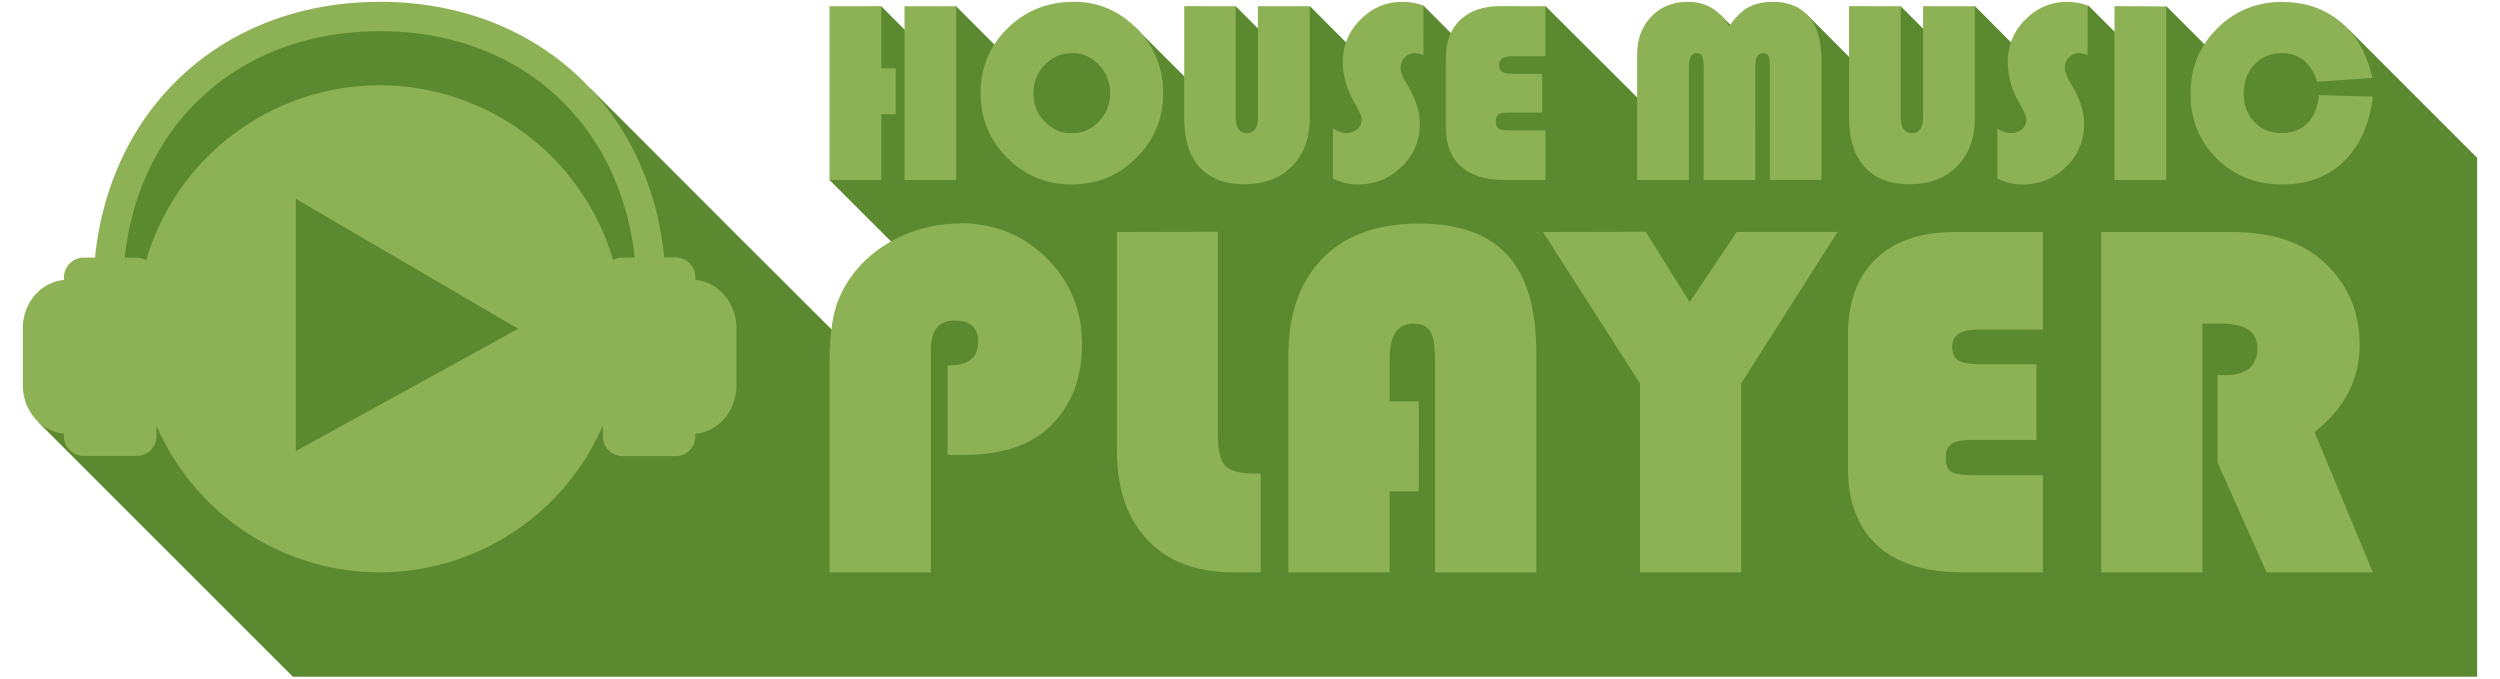
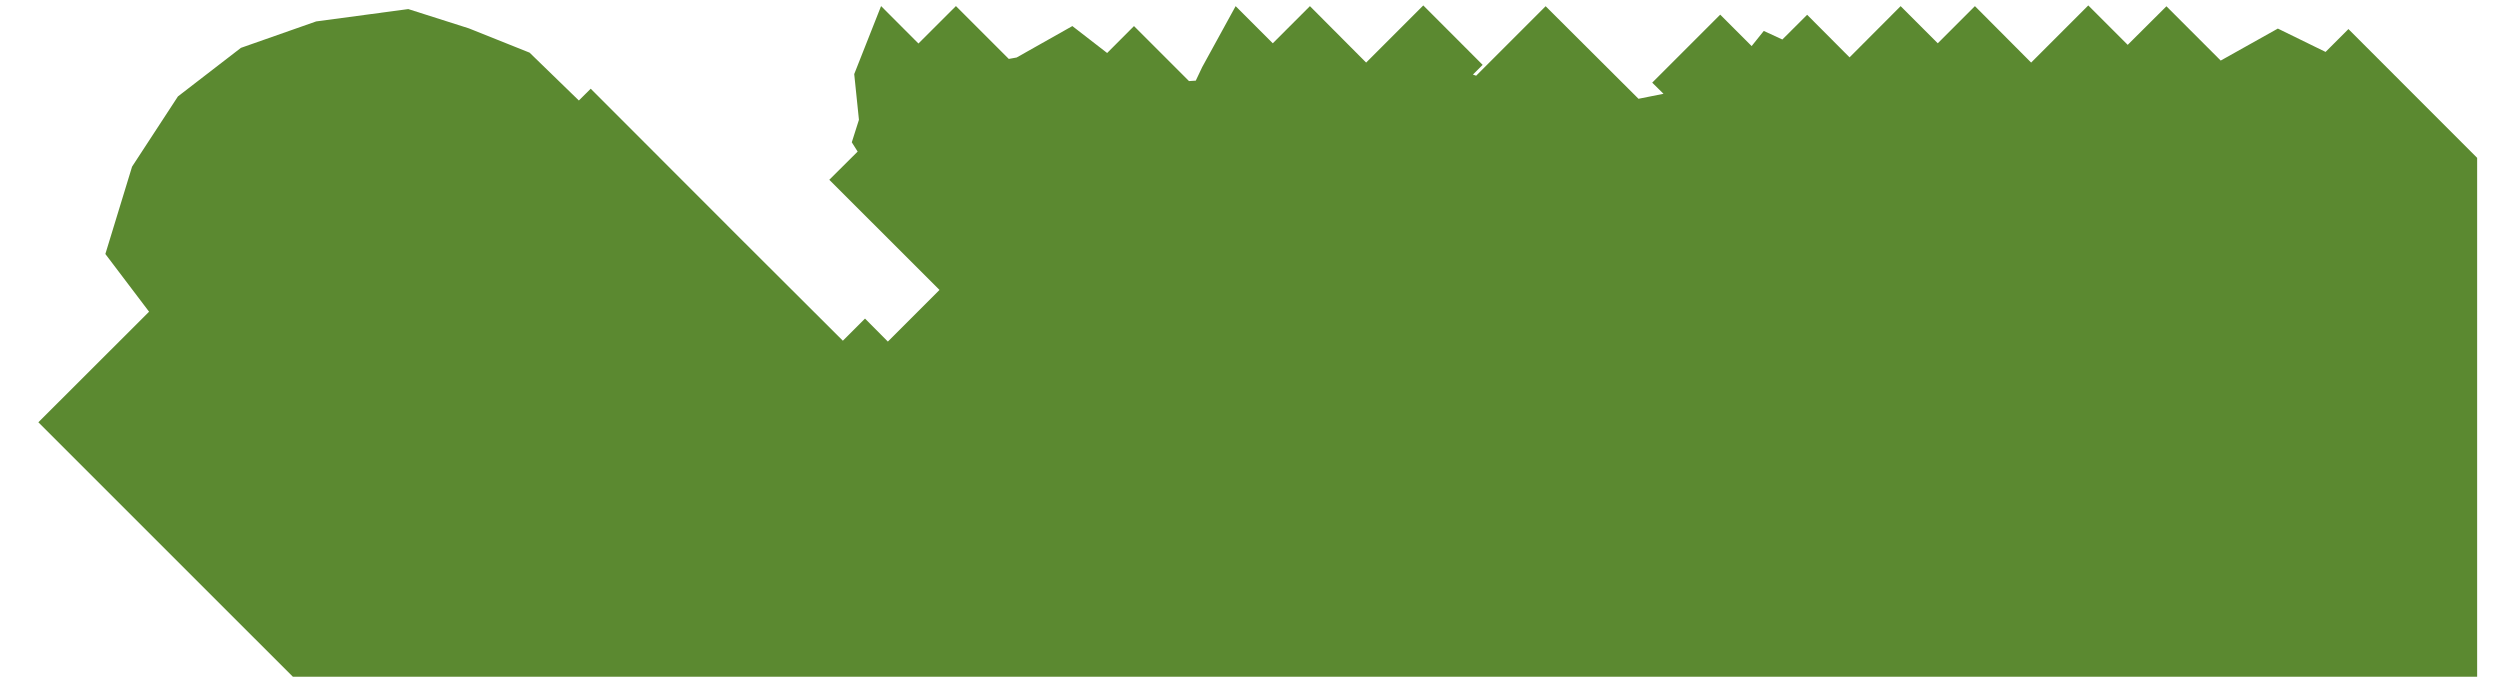
<svg xmlns="http://www.w3.org/2000/svg" width="350" height="95">
  <path d="M199.26.76l-8 8-7.87-7.9-5.2 5.2-5.2-5.2-4.68 8.53-.9 1.9-.95.06-7.7-7.7L155 7.42l-4.87-3.77-7.8 4.4-1.1.2-7.4-7.4-5.25 5.24-5.23-5.24-3.76 9.52.66 6.4-1 3.15.82 1.3-3.97 3.95 15.43 15.42-7.23 7.23-3.2-3.22-3.1 3.1-14.37-14.33L82.7 12.42l-1.66 1.65-6.9-6.7-8.5-3.4-8.48-2.7L44.26 3 33.73 6.7l-8.82 6.8-6.42 9.83-3.74 12.23 6.12 8.08-15.5 15.48L41 94.74h305.8V22.1L328.78 4.07l-3.2 3.2L318.9 4l-8 4.48-7.6-7.6-5.42 5.4-5.52-5.52-8 8-7.87-7.9-5.2 5.2-5.2-5.2-7.15 7.17L253 2.07l-3.47 3.46-2.6-1.2-1.7 2.12-4.4-4.4-9.52 9.52 1.58 1.56-3.5.7-13-12.96-9.73 9.73-.45-.16 1.36-1.36z" fill="#5b8930" />
-   <path d="M294.18 32.48v47.65h14.17V45.3h2.52c3.44 0 5.16 1.12 5.16 3.38 0 2.56-1.5 3.84-4.47 3.84h-1.1v12.25l6.87 15.36h14.87l-8.17-19.65c4.2-3.3 6.32-7.37 6.32-12.18 0-4.73-1.7-8.63-5.1-11.7-3.05-2.75-7.34-4.12-12.88-4.12zm-20.48 0c-4.76 0-8.45 1.26-11.08 3.77-2.6 2.52-3.9 6.05-3.9 10.6v18.7c0 4.7 1.38 8.33 4.15 10.85 2.76 2.5 6.77 3.73 12 3.73H286v-13.6h-9.52c-1.65 0-2.75-.16-3.28-.47-.54-.32-.8-1-.8-2 0-.87.25-1.5.76-1.87.54-.4 1.43-.6 2.7-.6h9.24V51h-7.82c-1.5 0-2.52-.2-3.1-.53-.58-.38-.88-1.03-.88-1.96 0-1.57 1.23-2.37 3.67-2.37H286V32.48zm-57.68 0l13.58 21.2v26.45h14.17V53.67l13.48-21.2h-14.1l-6.6 9.82-6.15-9.84zM134.3 31.3c-2.68 0-5.28.54-7.8 1.63-2.5 1.1-4.6 2.6-6.27 4.47-1.5 1.7-2.55 3.54-3.18 5.52-.6 1.95-.9 4.47-.9 7.54v29.67h14.16V49c0-2.75 1.14-4.13 3.35-4.13 2.2 0 3.28 1 3.28 3 0 2.2-1.42 3.3-4.28 3.3v12.5l2.16.02c5.46 0 9.53-1.37 12.23-4.04 2.96-2.9 4.43-6.7 4.43-11.4 0-4.8-1.65-8.84-4.95-12.1-3.27-3.26-7.33-4.9-12.2-4.9zm64.37 0c-5.8 0-10.3 1.62-13.5 4.88-3.2 3.24-4.8 7.8-4.8 13.65v30.3h14.18V68.8h4.08V56.2h-4.08v-5.94c0-3.3 1.1-4.95 3.3-4.95 1.15 0 1.95.38 2.4 1.1.43.73.65 2 .65 3.88v29.85h14.18v-30.8c0-6.13-1.34-10.67-4.02-13.6-2.68-2.96-6.8-4.44-12.4-4.44zm-42.3 1.18v30.58c0 5.35 1.43 9.54 4.32 12.57 2.85 3 6.9 4.5 12.04 4.5h3.77V66.3h-.72c-2.1 0-3.5-.35-4.23-1.07-.7-.75-1.05-2.23-1.05-4.44V32.45zM126.63.88V25.2h7.24V.88zm-10.5 0V25.2h7.25V16h2.02V9.56h-2.02V.86zm203.5-.62c-3.66 0-6.73 1.24-9.2 3.7-2.5 2.48-3.75 5.53-3.75 9.16 0 3.6 1.22 6.62 3.65 9.06 2.45 2.42 5.5 3.64 9.12 3.64 3.56 0 6.45-1.07 8.66-3.2 2.25-2.15 3.6-5.18 4.1-9.1l-7.56-.2c-.17 1.7-.7 3.02-1.63 3.94-.9.9-2.12 1.37-3.65 1.37-1.5 0-2.76-.52-3.75-1.55-1-1.05-1.5-2.37-1.5-3.96 0-1.65.5-3 1.5-4.08 1-1.07 2.3-1.6 3.84-1.6 2.42 0 4.07 1.32 4.94 4l7.74-.53c-.7-3-1.86-5.3-3.53-7-2.4-2.4-5.4-3.62-9-3.62zm-83.33 0c-2.1 0-3.8.7-5.12 2.07-1.32 1.38-1.98 3.16-1.98 5.33V25.2h7.24V9.4c0-1.3.35-1.95 1.07-1.95.4 0 .66.13.8.4.12.25.2.77.2 1.55v15.8h7.23V9.26c0-1.2.37-1.82 1.08-1.82.4 0 .64.13.76.4.13.24.2.76.2 1.55v15.8H255V8.3c0-2.6-.6-4.6-1.75-5.97-1.2-1.38-2.87-2.07-5.04-2.07-1.4 0-2.54.27-3.5.8-.92.53-1.8 1.4-2.62 2.64-1.34-2.3-3.26-3.44-5.76-3.44zm53.1 0c-2.27 0-4.23.84-5.87 2.5a8.13 8.13 0 0 0-2.44 5.92c0 1.9.5 3.8 1.6 5.7.7 1.2 1 1.98 1 2.34 0 .55-.2 1-.63 1.38-.43.35-.95.53-1.58.53-.55 0-1.16-.22-1.85-.66V25c1.14.55 2.3.82 3.46.82 2.43 0 4.5-.82 6.16-2.46 1.68-1.64 2.52-3.65 2.52-6 0-1.63-.5-3.3-1.5-5.04l-.56-.97c-.42-.74-.64-1.36-.64-1.85a1.99 1.99 0 0 1 .6-1.46 1.86 1.86 0 0 1 1.4-.6c.28 0 .7.08 1.2.26V.76c-.95-.33-1.93-.5-2.93-.5zm-30.53.6v15.56c0 3.03.73 5.35 2.18 6.97 1.46 1.6 3.56 2.4 6.3 2.4 2.77 0 4.97-.84 6.62-2.5 1.67-1.66 2.5-3.9 2.5-6.67V.87h-7.24V16.4c0 1.5-.5 2.23-1.53 2.23-1.06 0-1.6-.74-1.6-2.23V.87zm37.16 0V25.2h7.24V.9zM150.3.26c-3.65 0-6.73 1.24-9.25 3.7-2.5 2.48-3.76 5.5-3.76 9.07 0 3.53 1.22 6.54 3.7 9.04 2.5 2.5 5.5 3.75 9.05 3.75 3.56 0 6.58-1.25 9.06-3.73 2.5-2.5 3.74-5.5 3.74-9.1 0-3.5-1.23-6.5-3.7-9s-5.4-3.74-8.86-3.74zm46.02 0c-2.28 0-4.23.84-5.87 2.5A8.14 8.14 0 0 0 188 8.68c0 1.9.55 3.8 1.63 5.7.68 1.2 1 1.98 1 2.34 0 .55-.2 1-.63 1.38-.4.35-.94.53-1.57.53-.53 0-1.14-.22-1.83-.66V25c1.14.55 2.3.82 3.46.82 2.42 0 4.47-.82 6.15-2.46a8.04 8.04 0 0 0 2.56-6c0-1.63-.5-3.3-1.5-5.04l-.55-.97c-.43-.74-.64-1.36-.64-1.85a1.99 1.99 0 0 1 .6-1.46 1.86 1.86 0 0 1 1.4-.6c.28 0 .68.08 1.2.26V.76c-.96-.33-1.94-.5-2.93-.5zm-30.53.6v15.56c0 3.03.7 5.35 2.14 6.97 1.46 1.6 3.57 2.4 6.3 2.4 2.77 0 4.98-.84 6.63-2.5s2.5-3.9 2.5-6.67V.87h-7.25V16.4c0 1.5-.5 2.23-1.54 2.23-1.06 0-1.58-.74-1.58-2.23V.87zm44.3 0c-2.45 0-4.3.65-5.67 1.94-1.33 1.28-2 3.08-2 5.4v9.56c0 2.4.7 4.26 2.12 5.54 1.4 1.27 3.46 1.9 6.13 1.9h5.7v-6.94h-4.88c-.85 0-1.4-.08-1.68-.24-.27-.16-.4-.5-.4-1 0-.47.12-.8.38-.98.27-.2.73-.28 1.38-.28h4.73v-5.42h-4c-.74 0-1.3-.1-1.57-.27-.3-.2-.45-.52-.45-1 0-.8.63-1.2 1.88-1.2h4.6v-7zm-60.05 6.57a5.03 5.03 0 0 1 3.8 1.64c1.05 1.08 1.57 2.4 1.57 3.96s-.52 2.88-1.57 3.98c-1.03 1.1-2.3 1.65-3.8 1.65-1.47 0-2.73-.55-3.8-1.64-1.04-1.1-1.56-2.4-1.56-3.96 0-1.54.52-2.86 1.57-3.96a5.01 5.01 0 0 1 3.8-1.64zM53.15.26c-21.76 0-37.7 14.62-39.85 35.8h-1.57c-1.54 0-2.78 1.25-2.78 2.8v.33c-3.23.3-5.75 3.2-5.75 6.73v8.03c0 3.55 2.52 6.45 5.75 6.76v.34c0 1.54 1.24 2.78 2.78 2.78h7.38c1.57 0 2.8-1.24 2.8-2.78V59.6a34.1 34.1 0 0 0 31.27 20.53A34.1 34.1 0 0 0 84.4 59.56v1.52c0 1.54 1.25 2.78 2.8 2.78h7.37c1.54 0 2.78-1.24 2.78-2.78v-.34c3.23-.3 5.75-3.2 5.75-6.76v-8.03c0-3.56-2.52-6.45-5.75-6.76v-.37c0-1.54-1.24-2.78-2.78-2.78H93C90.86 14.85 74.9.25 53.15.25zm0 4.1c19.54 0 33.6 12.74 35.72 31.7H87.2c-.5 0-.96.14-1.36.36a34.1 34.1 0 0 0-32.7-24.48 34.1 34.1 0 0 0-32.68 24.5c-.4-.24-.86-.37-1.35-.37h-1.66c2.1-18.96 16.2-31.7 35.73-31.7zM41.42 27.83l31.13 18.2-31.13 17.12z" letter-spacing="0" word-spacing="0" fill="#8db255" />
</svg>